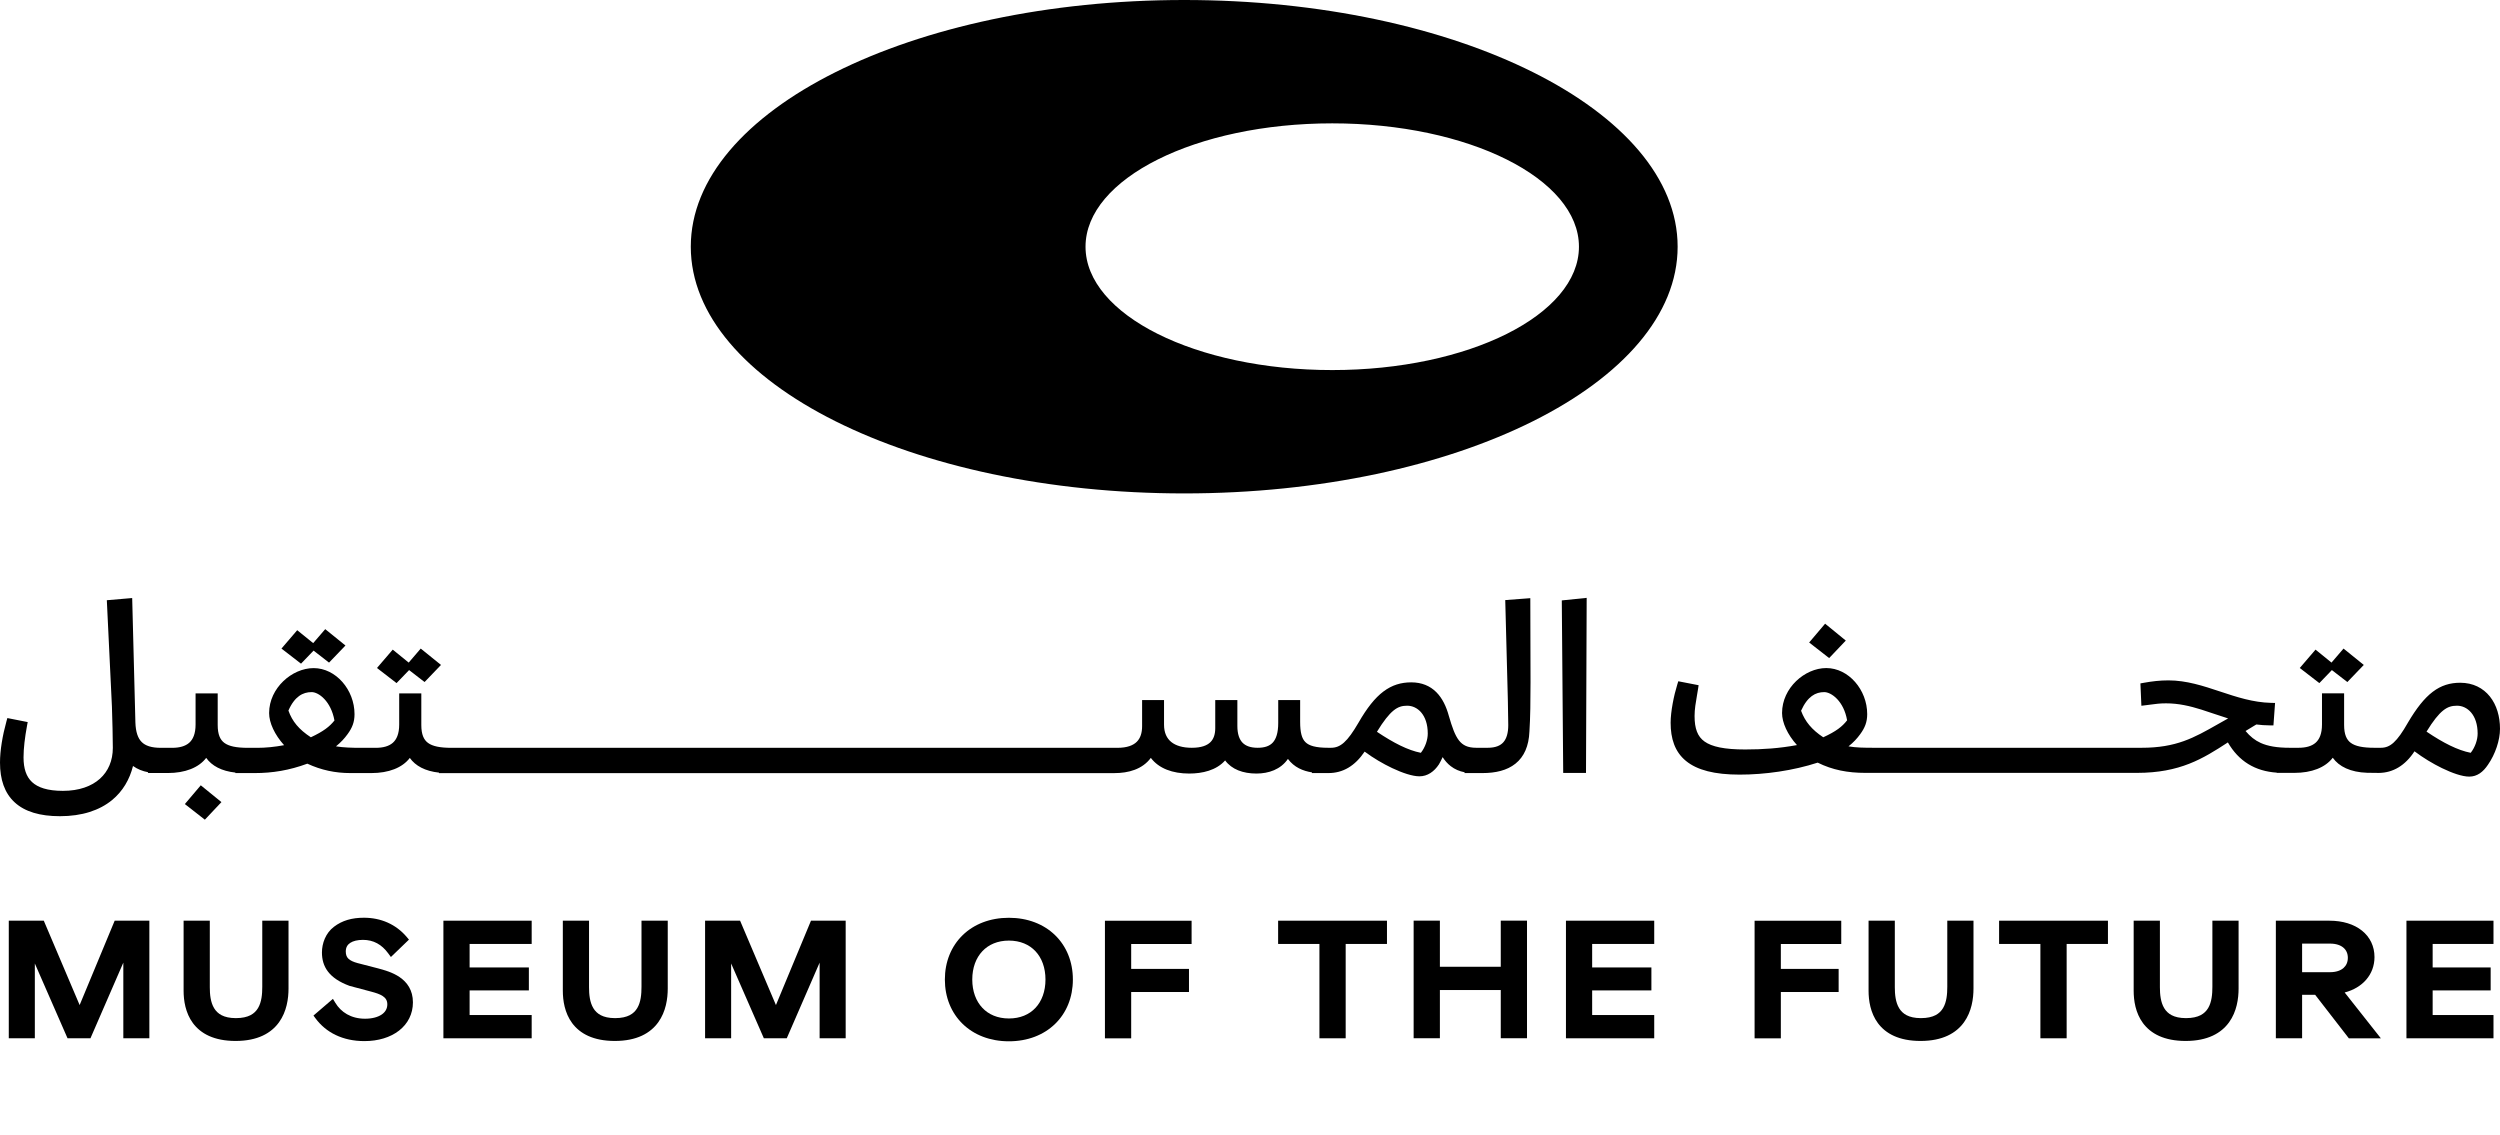
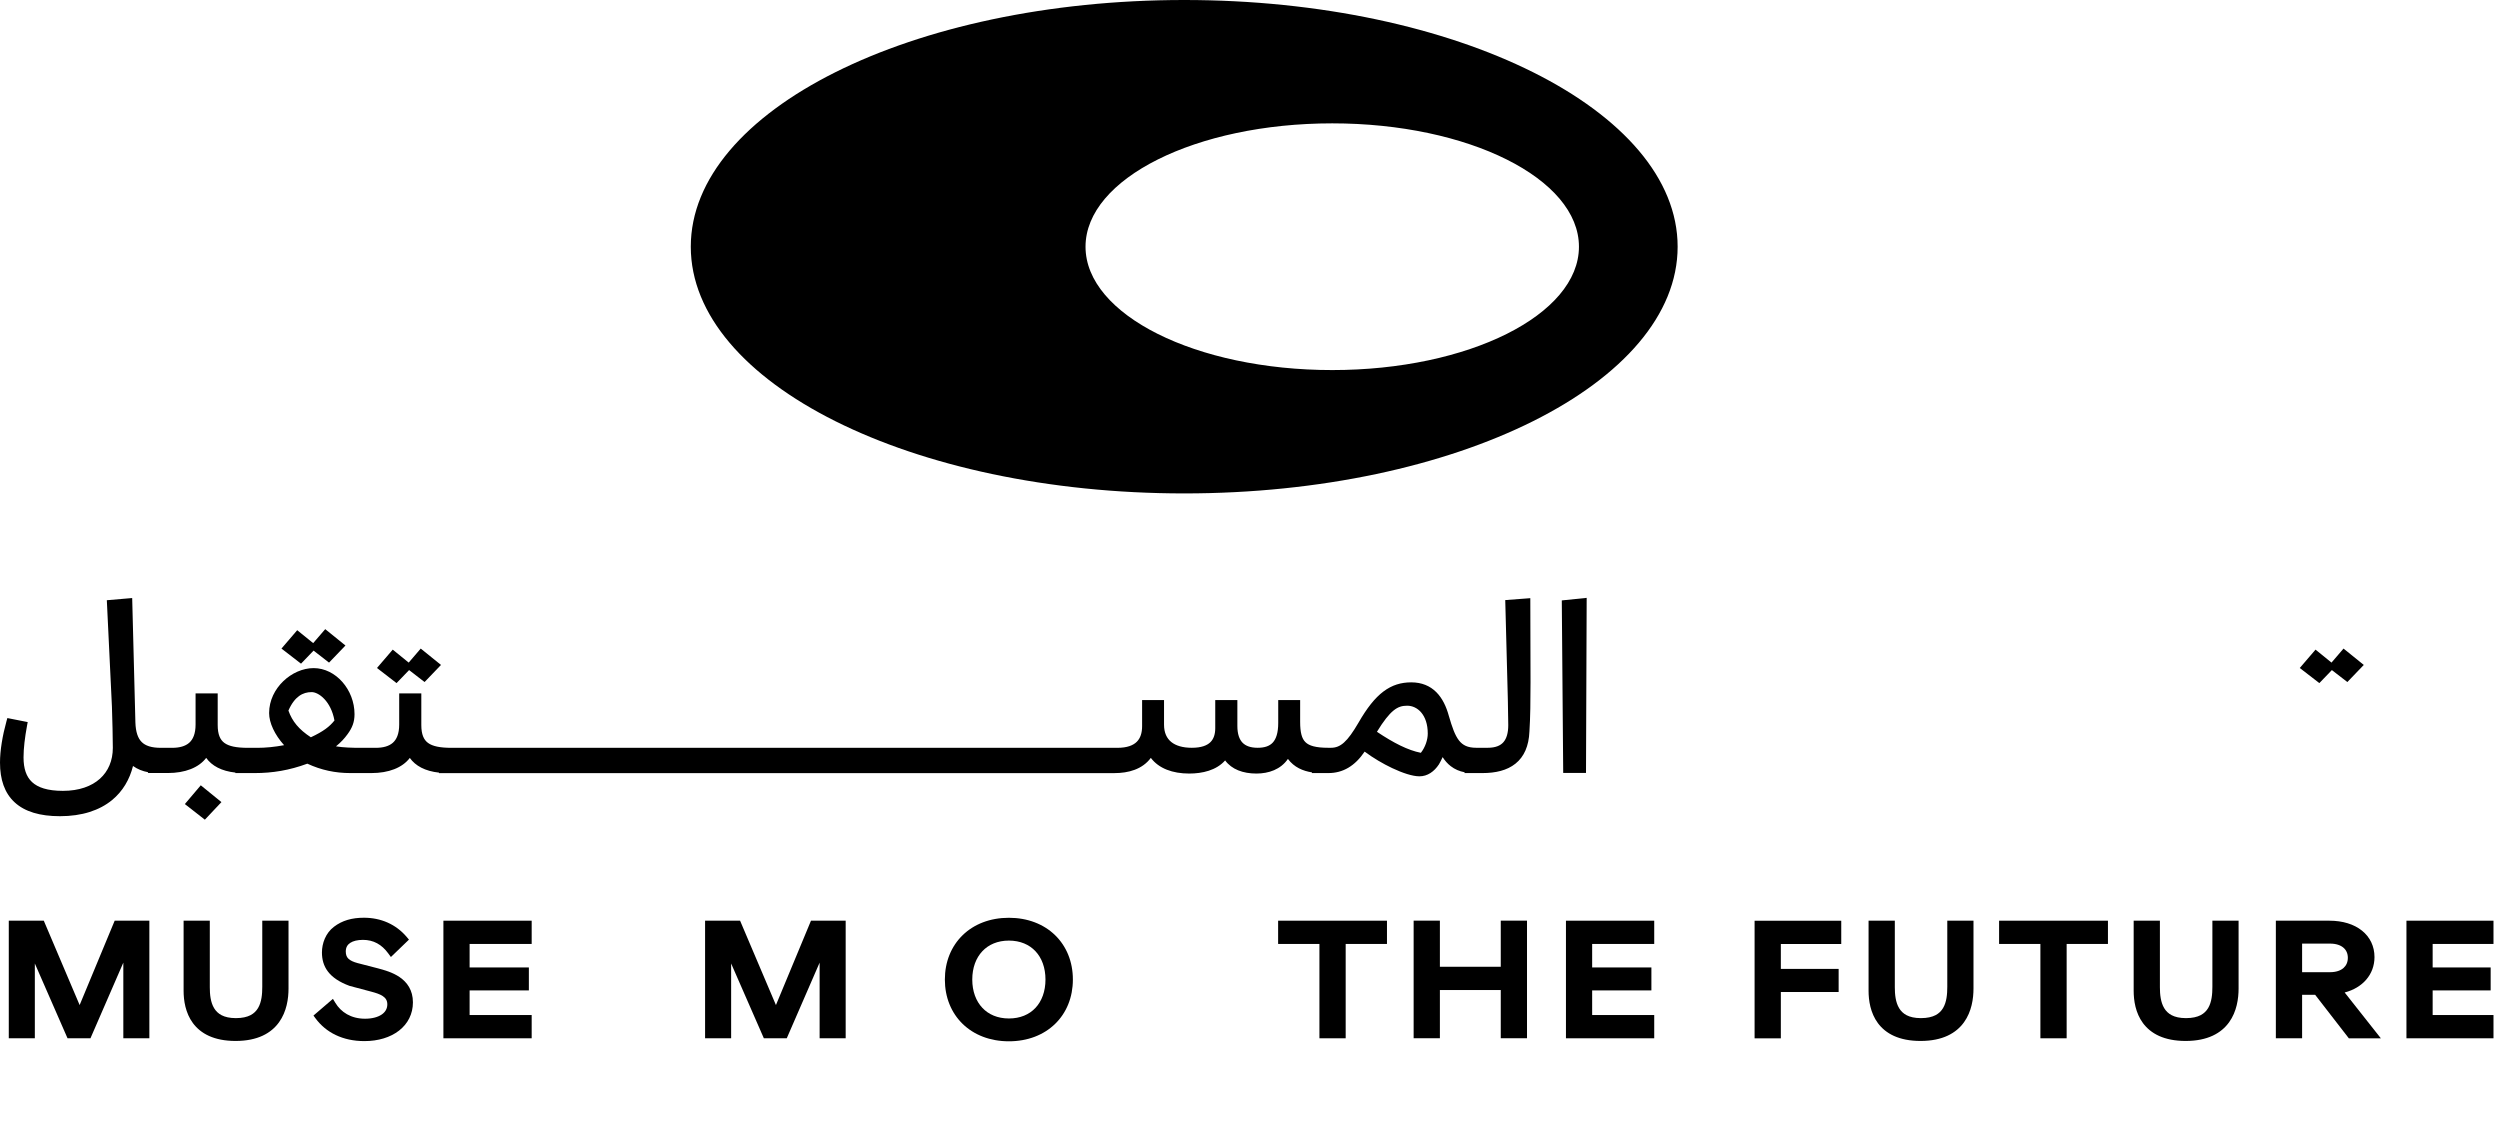
<svg xmlns="http://www.w3.org/2000/svg" width="152" height="69" viewBox="0 0 152 69" fill="none">
  <path d="M81 22.5C72.716 22.5 66 19.142 66 15C66 10.858 72.716 7.5 81 7.5C89.284 7.5 96 10.858 96 15C96 19.142 89.284 22.5 81 22.5ZM72 0C55.431 0 42 6.716 42 15C42 23.284 55.431 30 72 30C88.569 30 102 23.284 102 15C102 6.716 88.569 0 72 0Z" fill="currentColor" />
  <path d="M96.429 46.994L96.47 36.35L94.957 36.505L95.043 46.994H96.429Z" fill="currentColor" />
  <path fill-rule="evenodd" clip-rule="evenodd" d="M8.232 43.927L8.037 36.361L6.495 36.493L6.805 42.96C6.832 43.56 6.86 45.068 6.86 45.472C6.86 46.246 6.581 46.894 6.075 47.348C5.569 47.803 4.814 48.084 3.824 48.084C2.887 48.084 2.302 47.88 1.949 47.551C1.597 47.223 1.431 46.729 1.431 46.05C1.431 45.491 1.511 44.848 1.644 44.117L1.684 43.902L0.447 43.658L0.39 43.865C0.154 44.716 0 45.629 0 46.365C0 47.386 0.272 48.214 0.892 48.783C1.509 49.352 2.431 49.625 3.644 49.625C4.997 49.625 6.055 49.267 6.815 48.643C7.465 48.108 7.882 47.391 8.087 46.572C8.353 46.765 8.671 46.891 9.012 46.953L8.988 47H10.201C11.252 47 12.084 46.676 12.537 46.079C12.874 46.558 13.469 46.885 14.316 46.973L14.305 47.003H15.492C16.565 47.003 17.59 46.837 18.686 46.431C19.532 46.823 20.386 47.003 21.3 47.003H22.581C23.632 47.003 24.464 46.678 24.917 46.082C25.254 46.561 25.849 46.888 26.696 46.976L26.686 47.005H67.762C68.603 47.005 69.456 46.776 69.971 46.079C70.457 46.727 71.301 47.032 72.301 47.032C73.106 47.032 73.952 46.838 74.488 46.234C74.89 46.778 75.571 47.032 76.39 47.032C77.136 47.032 77.865 46.784 78.306 46.142C78.681 46.652 79.224 46.878 79.772 46.961L79.757 47.003H80.766C81.647 47.003 82.378 46.576 82.97 45.698C83.491 46.086 84.085 46.436 84.643 46.7C85.267 46.995 85.882 47.2 86.302 47.2C86.794 47.2 87.199 46.91 87.485 46.476L87.491 46.466C87.571 46.328 87.645 46.183 87.712 46.033C87.851 46.252 88.014 46.435 88.203 46.581C88.452 46.775 88.737 46.896 89.052 46.955L89.04 47.003H90.134C90.926 47.003 91.628 46.843 92.143 46.428C92.663 46.01 92.953 45.364 92.989 44.476C93.044 43.655 93.056 42.571 93.056 41.471L93.043 36.369L91.519 36.485L91.674 42.424L91.68 42.701C91.691 43.224 91.702 43.755 91.702 44.087C91.702 44.563 91.6 44.902 91.412 45.12C91.231 45.33 90.936 45.465 90.452 45.465H89.758C89.487 45.465 89.281 45.423 89.118 45.35C88.956 45.277 88.822 45.169 88.704 45.017C88.459 44.702 88.291 44.219 88.091 43.531C87.936 42.962 87.697 42.452 87.326 42.082C86.948 41.705 86.446 41.487 85.804 41.487C85.188 41.487 84.638 41.647 84.11 42.045C83.592 42.436 83.107 43.05 82.596 43.94C82.257 44.522 81.982 44.906 81.716 45.144C81.46 45.373 81.217 45.465 80.922 45.465H80.76C79.995 45.465 79.595 45.342 79.373 45.125C79.151 44.908 79.049 44.541 79.049 43.89V42.563H77.716V43.958C77.716 44.564 77.584 44.932 77.385 45.148C77.192 45.358 76.897 45.465 76.466 45.465C76.037 45.465 75.742 45.355 75.55 45.16C75.357 44.963 75.232 44.64 75.232 44.14V42.563H73.887V44.273C73.887 44.64 73.793 44.928 73.592 45.125C73.393 45.321 73.049 45.465 72.46 45.465C71.909 45.465 71.49 45.338 71.212 45.113C70.941 44.892 70.773 44.553 70.773 44.061V42.563H69.44V44.155C69.44 44.562 69.336 44.882 69.118 45.099C68.903 45.314 68.538 45.468 67.93 45.468H27.453C26.747 45.468 26.298 45.371 26.024 45.17C25.767 44.981 25.616 44.662 25.616 44.078V42.159H24.271V44.052C24.271 44.624 24.11 44.964 23.88 45.165C23.645 45.369 23.298 45.468 22.844 45.468H21.985C21.361 45.468 20.897 45.453 20.427 45.378C20.724 45.138 20.944 44.897 21.13 44.64C21.412 44.256 21.555 43.909 21.555 43.422C21.555 41.942 20.422 40.621 19.067 40.621C18.406 40.621 17.732 40.929 17.226 41.414C16.718 41.902 16.362 42.584 16.362 43.354C16.362 43.945 16.7 44.672 17.273 45.307C16.692 45.416 16.149 45.468 15.645 45.468H15.073C14.366 45.468 13.918 45.371 13.644 45.17C13.387 44.981 13.236 44.662 13.236 44.078V42.159H11.891V44.052C11.891 44.624 11.729 44.964 11.499 45.165C11.265 45.369 10.918 45.468 10.464 45.468H9.782C9.201 45.468 8.84 45.34 8.615 45.115C8.386 44.887 8.252 44.514 8.232 43.927ZM18.9 44.827C18.173 44.351 17.767 43.859 17.536 43.203C17.729 42.76 17.954 42.485 18.183 42.319C18.421 42.146 18.679 42.08 18.948 42.08C19.144 42.08 19.442 42.201 19.726 42.506C19.991 42.79 20.229 43.221 20.335 43.806C20.037 44.18 19.668 44.466 18.9 44.827ZM84.719 43.206C84.442 43.434 84.126 43.825 83.718 44.493C84.734 45.173 85.6 45.616 86.389 45.771C86.656 45.429 86.808 44.98 86.808 44.6C86.808 43.451 86.172 42.907 85.559 42.907C85.255 42.907 85.006 42.971 84.719 43.206Z" fill="currentColor" />
-   <path d="M112.224 38.947L110.967 37.92L109.997 39.064L111.212 40.011L112.224 38.947Z" fill="currentColor" />
  <path d="M21.004 39.247L19.774 38.252L19.041 39.102L18.07 38.316L17.113 39.433L18.302 40.351L19.065 39.557L20.005 40.287L21.004 39.247Z" fill="currentColor" />
  <path d="M26.812 40.428L25.581 39.433L24.849 40.286L23.878 39.497L22.92 40.614L24.11 41.532L24.873 40.741L25.814 41.468L26.812 40.428Z" fill="currentColor" />
  <path d="M143.718 40.428L142.487 39.433L141.755 40.286L140.784 39.497L139.826 40.614L141.016 41.532L141.778 40.741L142.719 41.468L143.718 40.428Z" fill="currentColor" />
-   <path fill-rule="evenodd" clip-rule="evenodd" d="M111.038 40.618C110.377 40.618 109.706 40.927 109.204 41.412C108.699 41.9 108.349 42.581 108.349 43.351C108.349 43.931 108.674 44.657 109.255 45.301C108.191 45.497 107.192 45.568 106.105 45.568C104.837 45.568 104.078 45.401 103.635 45.084C103.212 44.782 103.03 44.305 103.03 43.533C103.03 43.124 103.101 42.713 103.172 42.306C103.197 42.16 103.222 42.016 103.244 41.872L103.276 41.661L102.04 41.421L101.979 41.619C101.77 42.288 101.574 43.269 101.574 43.943C101.574 44.897 101.823 45.706 102.509 46.267C103.186 46.822 104.244 47.097 105.766 47.097C107.309 47.097 109.025 46.854 110.516 46.368C111.415 46.815 112.341 46.991 113.414 46.991H129.923C132.547 46.991 133.932 46.132 135.455 45.139C135.782 45.706 136.193 46.144 136.69 46.451C137.194 46.763 137.775 46.933 138.428 46.977V46.991H139.496C140.547 46.991 141.379 46.667 141.832 46.07C142.209 46.606 142.909 46.952 143.923 46.985L143.928 46.985L144.634 46.994L144.64 46.994C145.494 46.984 146.237 46.546 146.801 45.679C147.32 46.071 147.913 46.429 148.468 46.7C148.786 46.855 149.095 46.983 149.375 47.073C149.65 47.161 149.912 47.218 150.13 47.218C150.613 47.218 150.975 46.935 151.268 46.496C151.712 45.86 152 45.005 152 44.311C152 43.559 151.796 42.864 151.388 42.351C150.974 41.831 150.359 41.511 149.58 41.511C148.964 41.511 148.423 41.671 147.905 42.066C147.396 42.454 146.918 43.062 146.4 43.939L146.399 43.942C146.067 44.524 145.798 44.907 145.537 45.145C145.287 45.373 145.048 45.465 144.753 45.465H144.359C143.652 45.465 143.204 45.368 142.93 45.167C142.673 44.979 142.522 44.659 142.522 44.075V42.156H141.177V44.049C141.177 44.621 141.016 44.961 140.785 45.162C140.551 45.366 140.204 45.465 139.75 45.465H139.218C138.433 45.465 137.882 45.365 137.453 45.172C137.093 45.009 136.804 44.773 136.529 44.445C136.689 44.345 136.853 44.247 137.023 44.145L137.024 44.144L137.186 44.048C137.451 44.081 137.72 44.103 138.004 44.103H138.225L138.324 42.739L138.077 42.734C136.988 42.708 135.993 42.38 134.978 42.043L134.963 42.038C133.964 41.706 132.939 41.367 131.841 41.367C131.317 41.367 130.852 41.422 130.338 41.515L130.137 41.551L130.196 42.91L130.452 42.879C130.559 42.866 130.658 42.853 130.753 42.84C131.058 42.799 131.321 42.763 131.691 42.763C132.459 42.763 133.148 42.926 133.841 43.143C134.083 43.219 134.331 43.303 134.584 43.389C134.872 43.487 135.168 43.587 135.47 43.68C135.249 43.803 135.039 43.922 134.836 44.037L134.835 44.038C133.387 44.86 132.323 45.465 130.205 45.465H113.968C113.321 45.465 112.843 45.458 112.389 45.378C112.691 45.14 112.914 44.896 113.101 44.638C113.383 44.253 113.526 43.906 113.526 43.419C113.526 41.939 112.392 40.618 111.038 40.618ZM110.854 44.827C110.158 44.365 109.749 43.874 109.505 43.214C109.705 42.765 109.931 42.487 110.158 42.32C110.394 42.146 110.647 42.08 110.916 42.08C111.113 42.08 111.415 42.202 111.701 42.505C111.968 42.788 112.205 43.216 112.304 43.795C112.006 44.18 111.639 44.465 110.854 44.827ZM150.22 45.771C149.429 45.616 148.553 45.171 147.533 44.483C147.942 43.815 148.26 43.426 148.54 43.201C148.829 42.969 149.083 42.907 149.39 42.907C150.003 42.907 150.64 43.451 150.64 44.6C150.64 44.98 150.487 45.429 150.22 45.771Z" fill="currentColor" />
  <path d="M13.463 48.768L12.207 47.746L11.239 48.887L12.455 49.837L13.463 48.768Z" fill="currentColor" />
  <path d="M21.252 59.941L22.59 60.297C22.844 60.366 23.09 60.44 23.272 60.562C23.441 60.675 23.549 60.822 23.549 61.064C23.549 61.327 23.426 61.536 23.203 61.686C22.973 61.841 22.627 61.938 22.196 61.938C21.334 61.938 20.728 61.534 20.389 60.972L20.242 60.731L19.059 61.746L19.179 61.91C19.816 62.775 20.833 63.299 22.156 63.299C22.994 63.299 23.728 63.075 24.259 62.664C24.793 62.249 25.106 61.652 25.106 60.943C25.106 60.202 24.753 59.723 24.303 59.413C23.866 59.112 23.338 58.971 22.981 58.876L21.75 58.558L21.748 58.558C21.479 58.485 21.3 58.4 21.189 58.294C21.087 58.198 21.023 58.066 21.023 57.853C21.023 57.599 21.128 57.435 21.295 57.326C21.473 57.209 21.74 57.144 22.067 57.144C22.709 57.144 23.21 57.425 23.604 57.964L23.767 58.186L24.864 57.129L24.732 56.972C24.073 56.192 23.154 55.798 22.125 55.798C21.399 55.798 20.806 55.965 20.302 56.35C19.797 56.734 19.574 57.357 19.574 57.912C19.574 58.761 19.988 59.477 21.252 59.941Z" fill="currentColor" />
  <path fill-rule="evenodd" clip-rule="evenodd" d="M61.34 55.801C60.195 55.801 59.218 56.188 58.528 56.86C57.838 57.531 57.448 58.472 57.448 59.556C57.448 60.641 57.839 61.582 58.529 62.253C59.22 62.924 60.196 63.311 61.34 63.311C62.485 63.311 63.462 62.923 64.152 62.251C64.842 61.58 65.231 60.639 65.231 59.556C65.231 58.472 64.841 57.531 64.151 56.86C63.46 56.188 62.483 55.801 61.34 55.801ZM59.114 59.556C59.114 58.834 59.342 58.243 59.726 57.835C60.106 57.43 60.656 57.188 61.34 57.188C62.028 57.188 62.578 57.43 62.957 57.835C63.339 58.242 63.565 58.834 63.565 59.556C63.565 60.279 63.339 60.871 62.957 61.279C62.578 61.684 62.028 61.924 61.34 61.923C60.656 61.923 60.106 61.682 59.726 61.276C59.342 60.868 59.114 60.277 59.114 59.556Z" fill="currentColor" />
  <path d="M2.661 55.975H0.534V63.125H2.118V58.58L4.105 63.125H5.501L7.498 58.528V63.125H9.081V55.975H6.974L4.842 61.108L2.661 55.975Z" fill="currentColor" />
  <path d="M12.756 55.975H11.163V60.239C11.163 60.823 11.271 61.584 11.73 62.205C12.2 62.84 13.009 63.29 14.324 63.29C15.666 63.29 16.49 62.815 16.966 62.152C17.432 61.505 17.542 60.711 17.542 60.104V55.975H15.946V59.998C15.946 60.443 15.906 60.923 15.69 61.288C15.585 61.465 15.439 61.615 15.23 61.723C15.02 61.831 14.735 61.902 14.342 61.902C13.96 61.902 13.68 61.832 13.473 61.725C13.268 61.619 13.122 61.47 13.017 61.295C12.8 60.934 12.756 60.461 12.756 60.027V55.975Z" fill="currentColor" />
-   <path d="M35.813 55.975H34.22V60.239C34.22 60.823 34.328 61.584 34.787 62.205C35.257 62.84 36.066 63.29 37.381 63.29C38.723 63.29 39.547 62.815 40.023 62.152C40.489 61.505 40.599 60.711 40.599 60.104V55.975H39.003V59.998C39.003 60.443 38.964 60.923 38.747 61.288C38.642 61.465 38.496 61.615 38.287 61.723C38.077 61.831 37.792 61.902 37.399 61.902C37.017 61.902 36.737 61.832 36.53 61.725C36.325 61.619 36.179 61.47 36.074 61.295C35.857 60.934 35.813 60.461 35.813 60.027V55.975Z" fill="currentColor" />
  <path d="M44.996 55.975H42.869V63.125H44.453V58.58L46.441 63.125H47.836L49.833 58.528V63.125H51.417V55.975H49.309L47.177 61.108L44.996 55.975Z" fill="currentColor" />
  <path d="M87.545 55.975H85.949V63.125H87.545V60.194H91.246V63.125H92.842V55.975H91.246V58.779H87.545V55.975Z" fill="currentColor" />
  <path d="M115.205 55.975H113.609V60.239C113.609 60.823 113.717 61.584 114.176 62.205C114.645 62.84 115.455 63.29 116.769 63.29C118.112 63.29 118.936 62.815 119.412 62.152C119.878 61.505 119.988 60.711 119.988 60.104V55.975H118.395V59.998C118.395 60.443 118.356 60.923 118.139 61.288C118.034 61.465 117.888 61.615 117.679 61.723C117.469 61.831 117.184 61.902 116.791 61.902C116.409 61.902 116.129 61.832 115.922 61.725C115.717 61.619 115.571 61.47 115.466 61.295C115.249 60.934 115.205 60.461 115.205 60.027V55.975Z" fill="currentColor" />
  <path d="M131.322 55.975H129.727V60.239C129.727 60.823 129.834 61.584 130.293 62.205C130.763 62.84 131.572 63.29 132.887 63.29C134.229 63.29 135.053 62.815 135.53 62.152C135.996 61.505 136.106 60.711 136.106 60.104V55.975H134.513V59.998C134.513 60.443 134.473 60.923 134.257 61.288C134.152 61.465 134.005 61.615 133.797 61.723C133.587 61.831 133.301 61.902 132.908 61.902C132.526 61.902 132.247 61.832 132.04 61.725C131.835 61.619 131.689 61.47 131.583 61.295C131.367 60.934 131.322 60.461 131.322 60.027V55.975Z" fill="currentColor" />
  <path d="M32.326 55.978H26.959V63.128H32.326V61.714H28.552V60.217H32.155V58.821H28.552V57.392H32.326V55.978Z" fill="currentColor" />
  <path d="M84.328 55.978H77.71V57.392H80.221V63.128H81.817V57.392H84.328V55.978Z" fill="currentColor" />
  <path d="M100.577 55.978H95.21V63.128H100.577V61.714H96.803V60.217H100.405V58.821H96.803V57.392H100.577V55.978Z" fill="currentColor" />
  <path d="M128.163 55.978H121.545V57.392H124.056V63.128H125.652V57.392H128.163V55.978Z" fill="currentColor" />
  <path fill-rule="evenodd" clip-rule="evenodd" d="M141.622 55.978H138.372V63.128H139.968V60.485H140.762L142.811 63.131H144.757L142.555 60.343C143.644 60.061 144.369 59.251 144.369 58.189C144.369 57.538 144.099 56.977 143.608 56.583C143.121 56.191 142.435 55.978 141.622 55.978ZM139.968 59.109V57.371H141.665C142.041 57.371 142.31 57.472 142.482 57.62C142.652 57.765 142.749 57.974 142.749 58.236C142.749 58.494 142.654 58.706 142.484 58.855C142.312 59.005 142.044 59.109 141.665 59.109H139.968Z" fill="currentColor" />
  <path d="M151.604 55.978L146.312 55.978V63.128L151.604 63.128V61.714L147.905 61.714V60.217L151.432 60.217V58.821L147.905 58.821V57.392L151.604 57.392V55.978Z" fill="currentColor" />
-   <path d="M72.449 55.981H67.18V63.131H68.776V60.314H72.29V58.909H68.776V57.395H72.449V55.981Z" fill="currentColor" />
  <path d="M111.948 55.981H106.679V63.131H108.275V60.314H111.789V58.909H108.275V57.395H111.948V55.981Z" fill="currentColor" />
</svg>